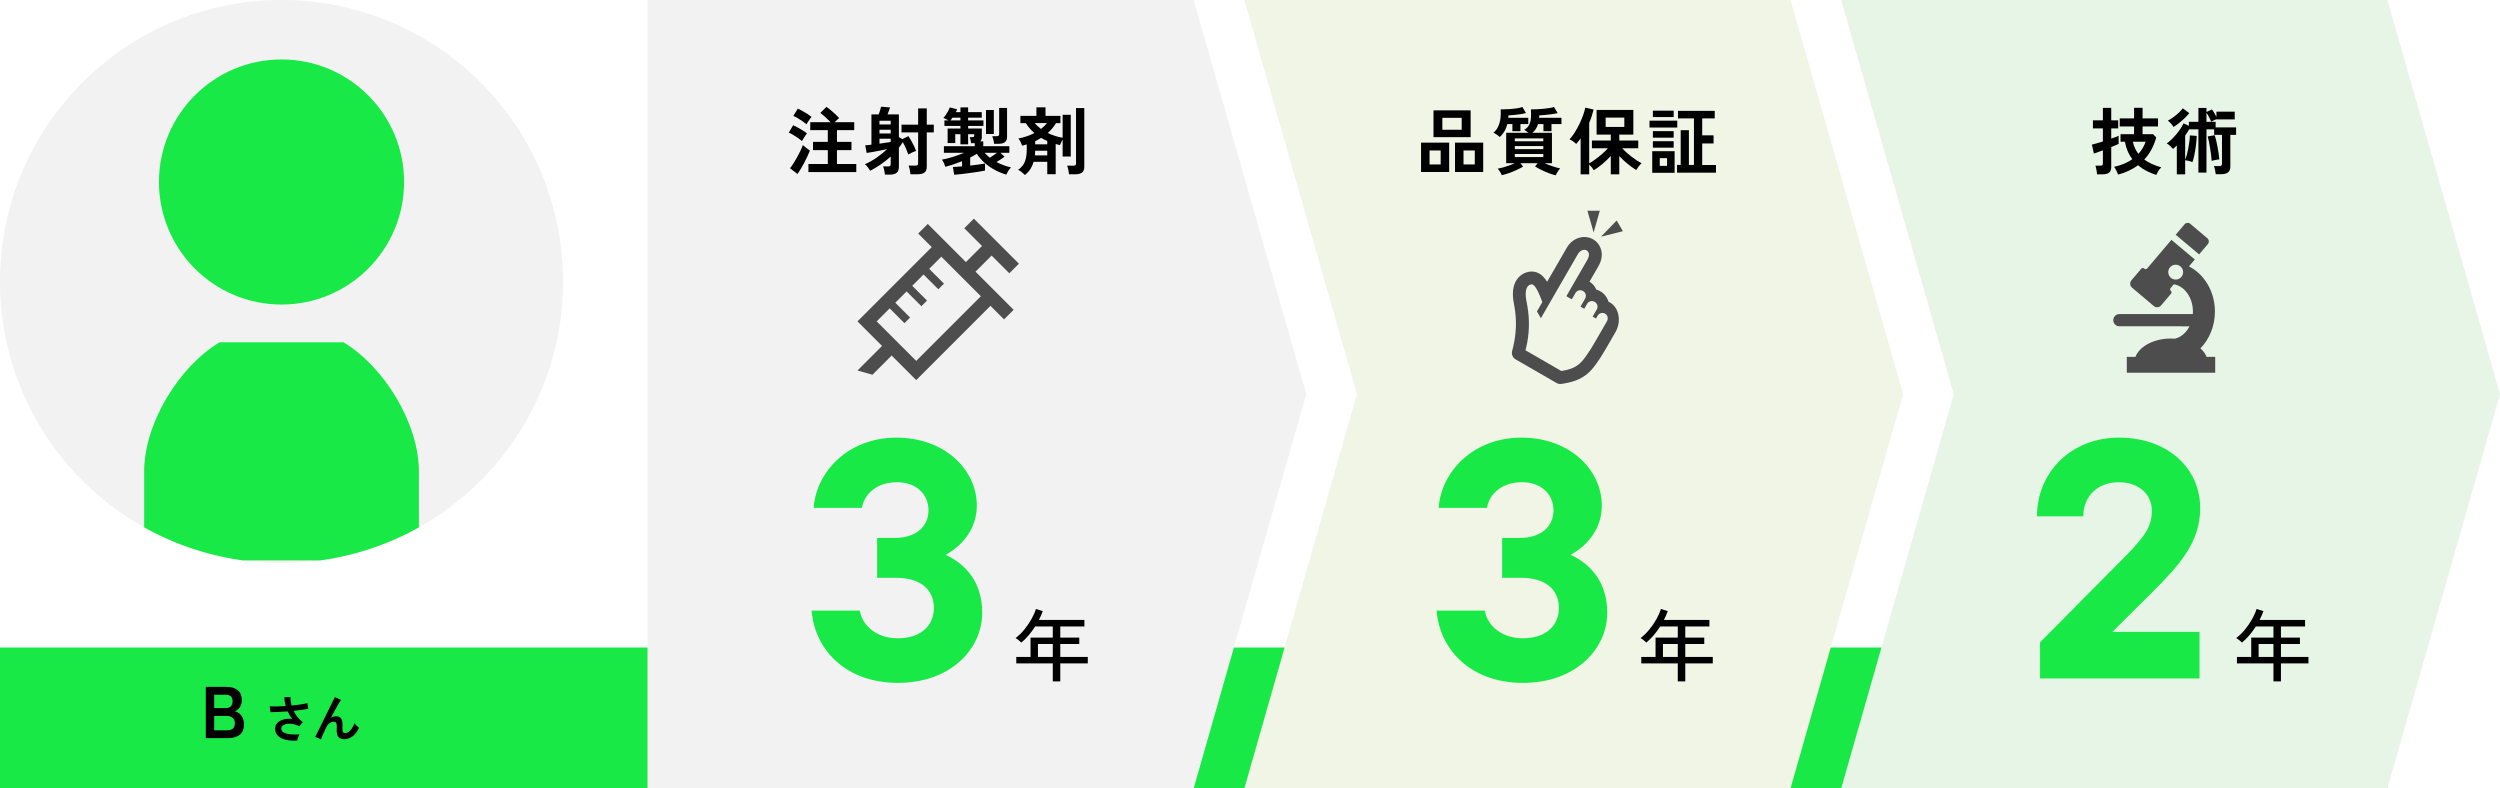
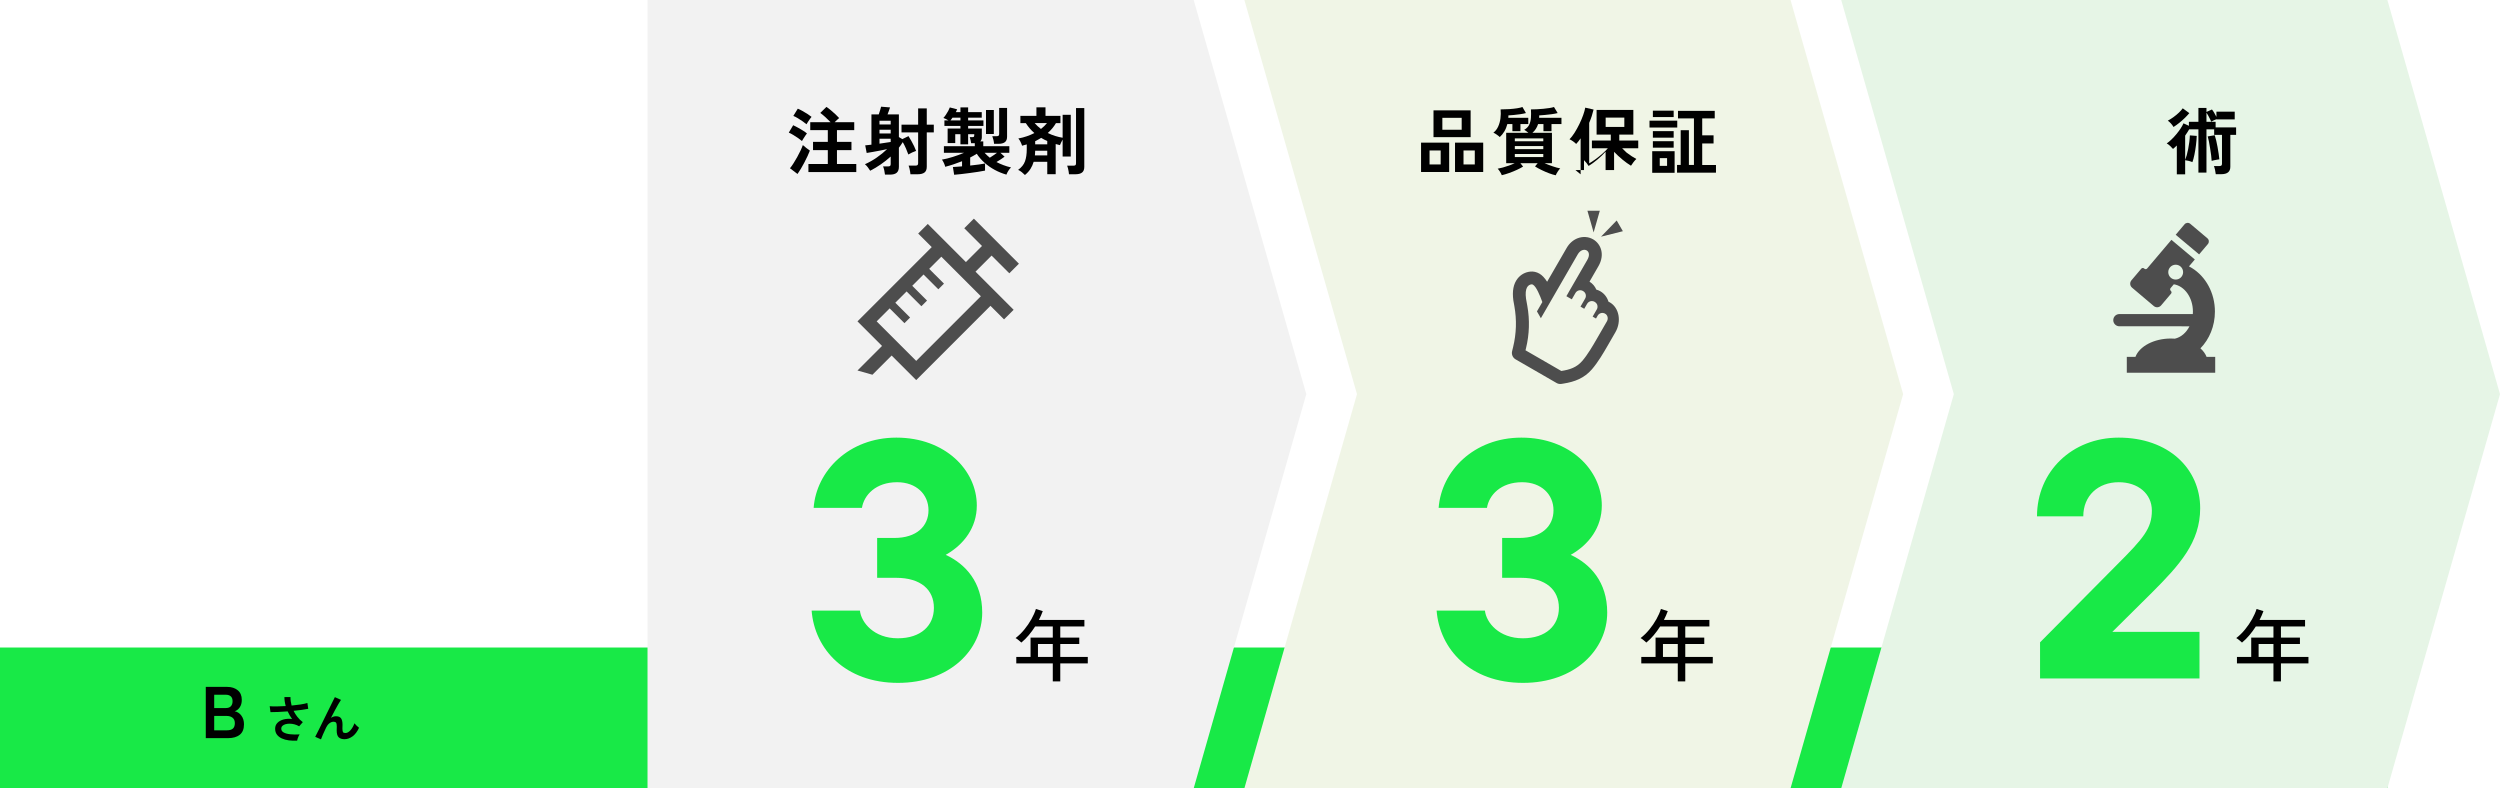
<svg xmlns="http://www.w3.org/2000/svg" id="_レイヤー_2" data-name="レイヤー 2" viewBox="0 0 888 280">
  <defs>
    <style>
      .cls-1 {
        fill: none;
      }

      .cls-2 {
        filter: url(#drop-shadow-1);
      }

      .cls-3 {
        filter: url(#drop-shadow-3);
      }

      .cls-4 {
        filter: url(#drop-shadow-2);
      }

      .cls-5 {
        fill: #e6f5e6;
      }

      .cls-6 {
        fill: #4d4d4d;
      }

      .cls-7 {
        fill: #f0f5e6;
      }

      .cls-8 {
        fill: #18e947;
      }

      .cls-9 {
        fill: #f2f2f2;
      }

      .cls-10 {
        clip-path: url(#clippath);
      }
    </style>
    <clipPath id="clippath">
-       <circle class="cls-1" cx="100" cy="100" r="100" transform="translate(-41.421 100) rotate(-45)" />
-     </clipPath>
+       </clipPath>
    <filter id="drop-shadow-1" x="288.285" y="154.443" width="98.094" height="87.116" filterUnits="userSpaceOnUse">
      <feOffset dx="0" dy="1" />
      <feGaussianBlur result="blur" stdDeviation="2" />
      <feFlood flood-color="#fff" flood-opacity="1" />
      <feComposite in2="blur" operator="in" />
      <feComposite in="SourceGraphic" />
    </filter>
    <filter id="drop-shadow-2" x="510.285" y="154.443" width="98.094" height="87.116" filterUnits="userSpaceOnUse">
      <feOffset dx="0" dy="1" />
      <feGaussianBlur result="blur-2" stdDeviation="2" />
      <feFlood flood-color="#fff" flood-opacity="1" />
      <feComposite in2="blur-2" operator="in" />
      <feComposite in="SourceGraphic" />
    </filter>
    <filter id="drop-shadow-3" x="723.544" y="154.443" width="96.416" height="86.6" filterUnits="userSpaceOnUse">
      <feOffset dx="0" dy="1" />
      <feGaussianBlur result="blur-3" stdDeviation="2" />
      <feFlood flood-color="#fff" flood-opacity="1" />
      <feComposite in2="blur-3" operator="in" />
      <feComposite in="SourceGraphic" />
    </filter>
  </defs>
  <g id="LP">
    <g>
      <g class="cls-10">
        <circle class="cls-9" cx="100" cy="100" r="100" transform="translate(-41.421 100) rotate(-45)" />
        <g>
          <path class="cls-8" d="M99.999,108.174c24.043,0,43.531-19.487,43.531-43.529s-19.488-43.529-43.531-43.529c-24.04,0-43.528,19.488-43.528,43.529s19.488,43.529,43.528,43.529Z" />
          <path class="cls-8" d="M122.004,121.571h-44.01c-14.35,8.611-26.786,28.701-26.786,45.922v31.571h97.584v-31.571c-0-17.221-12.437-37.312-26.788-45.922Z" />
        </g>
      </g>
      <rect class="cls-8" x="0" y="230" width="848" height="50" />
      <polygon class="cls-9" points="230 0 230 140 230 280 424 280 464 140 424 0 230 0" />
      <polygon class="cls-7" points="442 0 482 140 442 280 636 280 676 140 636 0 442 0" />
      <g>
        <path d="M73.093,262.186v-18.2h7.644c1.49,0,2.721.395,3.692,1.184.971.788,1.456,1.928,1.456,3.419,0,1.057-.239,1.937-.715,2.639-.477.702-1.079,1.175-1.807,1.417.936.174,1.72.681,2.353,1.521.632.842.949,1.877.949,3.107,0,1.682-.503,2.921-1.508,3.718-1.005.798-2.383,1.196-4.134,1.196h-7.93ZM76.083,251.5h4.134c.797,0,1.395-.217,1.794-.65.398-.434.598-1.031.598-1.794s-.213-1.335-.637-1.716c-.425-.382-1.027-.572-1.807-.572h-4.082v4.732ZM76.083,259.404h4.524c.953,0,1.659-.203,2.119-.61.459-.407.689-1.054.689-1.938,0-.849-.269-1.486-.806-1.911-.538-.425-1.205-.637-2.002-.637h-4.524v5.096Z" />
        <path d="M105.542,263.086c-1.02.048-1.998.012-2.934-.108s-1.771-.349-2.502-.684c-.732-.336-1.312-.789-1.737-1.359-.426-.57-.639-1.275-.639-2.115,0-.815.27-1.503.81-2.061.54-.559,1.266-.96,2.178-1.206.912-.246,1.92-.303,3.024-.171-.3-.42-.582-.855-.846-1.306-.264-.449-.504-.914-.72-1.395-1.152.084-2.268.153-3.348.207s-1.998.075-2.754.062l-.27-2.105c.66.06,1.497.084,2.511.072,1.014-.013,2.073-.055,3.177-.126-.312-1.104-.468-2.172-.468-3.204h2.16c-.012.504.018,1.011.09,1.521.072.511.174,1.012.306,1.503,1.152-.107,2.229-.239,3.231-.396s1.791-.33,2.367-.522l.306,2.07c-.564.12-1.305.243-2.223.369s-1.911.243-2.979.351c.372.769.831,1.497,1.377,2.188.546.689,1.179,1.299,1.899,1.826l-1.296,1.477c-.516-.3-1.062-.528-1.638-.685-.576-.155-1.143-.236-1.701-.242s-1.065.057-1.521.188c-.457.133-.819.33-1.089.594-.27.265-.405.595-.405.99,0,.588.291,1.041.873,1.359s1.368.528,2.358.63c.99.102,2.085.117,3.285.045-.132.18-.261.411-.387.693s-.234.561-.324.837c-.09.275-.147.51-.171.702Z" />
        <path d="M114.011,262.618l-2.052-.899c.12-.229.321-.621.603-1.18.282-.558.615-1.221.999-1.988.384-.769.789-1.593,1.215-2.476.426-.882.858-1.764,1.296-2.646s.849-1.713,1.233-2.493c.384-.78.72-1.461,1.008-2.043.288-.582.498-1.005.63-1.269l2.178.972c-.24.336-.552.834-.936,1.494-.384.66-.801,1.413-1.251,2.259-.45.846-.909,1.726-1.377,2.637.276-.18.564-.32.864-.423.3-.102.6-.153.9-.153.864,0,1.47.246,1.818.738s.522,1.254.522,2.286c0,.156-.006.375-.018.657-.012.282-.018.507-.018.675,0,.66.072,1.092.216,1.296s.432.306.864.306c.588,0,1.173-.317,1.755-.954.582-.636,1.059-1.47,1.431-2.502.204.265.471.553.801.864.33.312.609.553.837.72-.624,1.368-1.395,2.389-2.313,3.061s-1.869,1.008-2.853,1.008c-.876,0-1.557-.222-2.043-.666-.486-.443-.729-1.26-.729-2.448,0-.155.006-.384.018-.684.012-.3.018-.546.018-.738,0-.636-.084-1.073-.252-1.313-.168-.24-.457-.36-.864-.36-.54,0-1.047.189-1.521.567s-.855.873-1.143,1.484c-.444.937-.828,1.773-1.152,2.512-.324.737-.552,1.305-.684,1.7Z" />
      </g>
      <g class="cls-2">
        <path class="cls-8" d="M348.883,216.6c0,13.199-11.52,24.959-29.879,24.959-18.839,0-29.639-12-30.719-25.679h17.159c.48,4.319,5.04,9.839,13.439,9.839,8.28,0,12.839-4.56,12.839-10.8,0-6.359-4.56-10.679-13.439-10.679h-6.72v-14.16h6.12c7.92,0,12.12-4.199,12.12-9.839,0-5.641-4.32-9.96-11.16-9.96-7.56,0-11.759,4.56-12.479,9.12h-17.159c.96-13.08,12.479-24.959,29.399-24.959,17.279,0,28.559,11.52,28.559,24.118,0,7.68-4.44,13.8-11.04,17.52,6.96,3.24,12.96,9.6,12.96,20.52Z" />
        <path d="M373.948,241.042v-6.412h-12.964v-2.295h5.068v-6.86h7.896v-3.948h-6.272c-.691,1.083-1.447,2.114-2.268,3.094-.822.98-1.699,1.854-2.632,2.618-.224-.205-.532-.476-.924-.812s-.766-.598-1.12-.784c1.12-.858,2.161-1.876,3.122-3.052.961-1.177,1.796-2.398,2.506-3.668.709-1.27,1.241-2.474,1.596-3.612l2.436.756c-.187.522-.397,1.046-.63,1.568-.234.522-.481,1.045-.742,1.567h16.156v2.324h-8.568v3.948h6.748v2.268h-6.748v4.593h9.772v2.295h-9.772v6.412h-2.66ZM368.683,232.335h5.264v-4.593h-5.264v4.593Z" />
      </g>
      <g>
        <path d="M284.859,50.093c-.312-.276-.754-.614-1.326-1.014-.572-.398-1.161-.779-1.768-1.144-.607-.364-1.136-.642-1.586-.832l1.56-2.626c.52.242,1.079.528,1.677.857.598.33,1.183.672,1.755,1.027.572.355,1.057.698,1.456,1.027-.139.173-.33.438-.572.793s-.477.715-.702,1.078c-.226.364-.39.642-.494.832ZM283.273,61.793l-2.678-2.027c.416-.503.845-1.105,1.287-1.808s.875-1.434,1.3-2.197c.424-.762.81-1.512,1.157-2.248.347-.737.624-1.4.832-1.989.312.295.724.642,1.235,1.04s.932.711,1.261.936c-.226.59-.512,1.257-.858,2.002-.347.746-.724,1.504-1.131,2.275s-.819,1.508-1.235,2.21-.806,1.304-1.17,1.807ZM286.471,44.14c-.312-.277-.754-.615-1.326-1.015-.572-.398-1.162-.78-1.768-1.144-.607-.364-1.136-.633-1.586-.807l1.586-2.573c.468.19,1.022.464,1.664.818.641.355,1.256.725,1.846,1.105.589.382,1.049.711,1.378.988-.139.155-.334.407-.585.754s-.49.697-.715,1.053c-.226.355-.39.628-.494.819ZM287.148,61.118v-2.86h6.89v-4.939h-5.252v-2.938h5.252v-4.159h-6.24v-2.809h7.228c-.52-.555-1.123-1.144-1.807-1.768s-1.304-1.136-1.859-1.534l2.184-2.132c.468.295.983.68,1.547,1.156.563.478,1.114.963,1.651,1.456.537.494.979.94,1.326,1.34-.226.173-.485.398-.78.676-.295.277-.572.546-.832.806h6.968v2.809h-6.136v4.159h5.148v2.938h-5.148v4.939h6.864v2.86h-17.004Z" />
        <path d="M314.343,62.028c-.035-.416-.117-.919-.247-1.508s-.273-1.058-.429-1.404h1.716c.347,0,.598-.056.754-.169.156-.112.234-.334.234-.663v-2.678c-1.109,1.005-2.279,1.933-3.51,2.782-1.231.849-2.488,1.604-3.77,2.262-.226-.382-.507-.793-.845-1.235-.338-.441-.68-.802-1.027-1.079,1.473-.658,2.877-1.451,4.212-2.379,1.334-.927,2.557-1.919,3.666-2.977-.832.173-1.686.347-2.561.52-.875.174-1.72.33-2.535.469s-1.534.26-2.158.363l-.52-2.704c.312-.034.654-.068,1.027-.104.373-.034.767-.078,1.183-.13v-10.765h2.6c.173-.484.334-.975.481-1.469.147-.494.264-.914.351-1.261l3.172.26c-.104.33-.234.72-.39,1.17-.156.451-.321.884-.494,1.3h4.03v8.061l1.222.728,2.184-1.065c.346.537.693,1.118,1.04,1.741.347.625.667,1.24.962,1.847.294.606.528,1.161.702,1.664-.399.121-.858.304-1.378.546-.52.243-.979.485-1.378.728-.226-.658-.511-1.382-.858-2.171-.347-.788-.72-1.529-1.118-2.223-.434.711-.893,1.369-1.378,1.976v6.786c0,.953-.256,1.655-.767,2.106-.511.45-1.304.676-2.379.676h-1.794ZM312.393,44.218h3.978v-1.326h-3.978v1.326ZM312.393,47.415h3.978v-1.326h-3.978v1.326ZM312.393,51.03c.71-.104,1.404-.208,2.08-.312.676-.104,1.309-.199,1.898-.286v-1.145h-3.978v1.742ZM323.391,61.898c-.018-.277-.061-.611-.13-1.001-.069-.391-.147-.776-.234-1.157-.087-.381-.182-.685-.286-.91h2.392c.347,0,.598-.061.754-.182.156-.121.234-.347.234-.676v-10.946h-5.902v-2.756h5.902v-5.772h3.068v5.772h2.496v2.756h-2.496v12.194c0,.953-.269,1.638-.806,2.054-.538.416-1.352.624-2.444.624h-2.548Z" />
        <path d="M338.914,62.079l-.442-2.756c.346-.018.806-.048,1.378-.091.572-.043,1.196-.091,1.872-.144v-1.819c-.971.381-1.959.741-2.964,1.079s-2.011.637-3.016.896c-.07-.364-.226-.81-.468-1.339-.243-.528-.477-.932-.702-1.209,1.144-.19,2.422-.507,3.835-.949,1.412-.441,2.751-.932,4.017-1.469h-7.15v-2.34h10.972v-1.066h-1.3c-.035-.294-.1-.667-.195-1.118-.095-.45-.195-.797-.299-1.04h1.014c.295,0,.468-.095.52-.285.035-.035.056-.147.065-.339.009-.19.013-.328.013-.416h-2.184v3.589h-2.73v-3.589h-1.846v3.146h-2.704v-5.174h4.55v-.91h-5.694v-1.977h1.43c-.312-.19-.633-.363-.962-.52s-.607-.269-.832-.338c.277-.295.572-.672.884-1.131s.593-.923.845-1.392c.251-.468.438-.875.559-1.222l2.6.676c-.069.156-.143.316-.221.481-.078.165-.16.334-.247.507h1.638v-1.664h2.73v1.664h4.836v1.977h-4.836v.961h5.434v1.977h-5.434v.91h4.862v3.12c0,.606-.182,1.092-.546,1.456h1.066v1.716h9.256v2.34h-3.172l1.482,1.378c-.382.295-.832.611-1.352.949s-1.032.654-1.534.949c.763.398,1.577.763,2.444,1.092.866.329,1.776.606,2.73.832-.312.277-.629.671-.949,1.183-.321.511-.55.966-.689,1.365-1.456-.416-2.847-.984-4.173-1.703-1.326-.719-2.531-1.563-3.614-2.535-1.083-.971-1.998-2.028-2.743-3.172-.728.468-1.508.91-2.34,1.326v2.86c1.075-.121,2.088-.243,3.042-.364.953-.121,1.699-.243,2.236-.364v2.522c-.676.138-1.491.281-2.444.429-.953.146-1.955.29-3.003.429-1.049.139-2.054.265-3.016.377s-1.798.195-2.509.247ZM337.613,42.761h3.536v-.961h-2.834c-.122.173-.238.342-.351.507s-.23.316-.351.454ZM351.576,56.022c.364-.226.78-.498,1.248-.819.468-.32.901-.628,1.3-.923h-4.394c.277.312.572.611.884.897.312.285.633.567.962.845ZM350.224,47.598v-8.528h2.782v8.528h-2.782ZM353.084,51.081c-.018-.398-.091-.866-.221-1.404-.13-.536-.264-.97-.403-1.3h1.482c.347,0,.594-.052.741-.155.147-.104.221-.321.221-.65v-9.23h2.808v10.219c0,.884-.256,1.525-.767,1.924s-1.278.598-2.301.598h-1.56Z" />
        <path d="M364.055,62.158c-.277-.295-.641-.624-1.092-.988-.451-.363-.893-.641-1.326-.832,1.213-.866,2.028-1.88,2.444-3.042.416-1.161.624-2.591.624-4.29v-1.716c-.572.191-1.126.347-1.664.468-.122-.416-.304-.871-.546-1.364-.243-.494-.503-.897-.78-1.209,1.04-.19,2.037-.451,2.99-.78s1.855-.711,2.704-1.145c-1.179-1.022-2.193-2.2-3.042-3.535h-1.924v-2.574h5.694v-3.016h3.224v3.016h5.304v2.574h-1.586c-.381.658-.819,1.282-1.313,1.871-.494.59-1.027,1.136-1.599,1.639.866.434,1.75.789,2.652,1.066.901.277,1.776.485,2.626.623v-8.138h2.886v14.82h-2.886v-6.032c-.173.295-.342.62-.507.975-.165.355-.316.689-.455,1.002-.243-.069-.494-.135-.754-.195-.26-.061-.512-.126-.754-.195v10.712h-2.99v-4.394h-4.836c-.26.901-.637,1.742-1.131,2.521-.494.78-1.149,1.499-1.963,2.158ZM369.75,45.804c.866-.677,1.577-1.369,2.132-2.08h-4.368c.659.763,1.404,1.456,2.236,2.08ZM367.591,55.19h4.394v-1.638h-4.29c-.018.277-.03.555-.039.832s-.03.546-.065.806ZM367.695,51.264h4.29v-1.171c-.381-.155-.75-.328-1.105-.52-.355-.19-.707-.39-1.053-.598-.329.208-.672.407-1.027.598-.355.191-.724.382-1.105.572v1.118ZM379.708,61.898c-.018-.277-.061-.611-.13-1.001-.069-.391-.147-.771-.234-1.145-.087-.372-.182-.671-.286-.896h2.158c.347,0,.598-.057.754-.169.156-.113.234-.334.234-.663v-19.63h2.938v20.878c0,.918-.26,1.586-.78,2.002s-1.317.624-2.392.624h-2.262Z" />
      </g>
      <path class="cls-6" d="M352.214,90.781l6.295,6.293,3.409-3.409-15.997-15.999-3.409,3.409,6.291,6.297-5.715,5.715-13.541-13.542-3.409,3.413,4.814,4.813-26.378,26.379,8.725,8.725-8.725,8.726,5.315,1.505,6.82-6.821,8.729,8.725,26.376-26.376,4.814,4.813,3.411-3.409-13.541-13.541,5.717-5.715ZM348.402,105.222l-22.965,22.967-14.044-14.039,4.615-4.615,5.252,5.253,2.007-2.007-5.254-5.253,4.011-4.011,5.253,5.253,2.005-2.005-5.252-5.253,4.011-4.011,5.252,5.252,2.005-2.007-5.25-5.25,4.31-4.314,14.042,14.04Z" />
      <g class="cls-4">
        <path class="cls-8" d="M570.883,216.6c0,13.199-11.52,24.959-29.879,24.959-18.839,0-29.639-12-30.719-25.679h17.159c.48,4.319,5.04,9.839,13.439,9.839,8.28,0,12.839-4.56,12.839-10.8,0-6.359-4.56-10.679-13.439-10.679h-6.72v-14.16h6.12c7.92,0,12.12-4.199,12.12-9.839,0-5.641-4.32-9.96-11.16-9.96-7.56,0-11.759,4.56-12.479,9.12h-17.159c.96-13.08,12.479-24.959,29.399-24.959,17.279,0,28.559,11.52,28.559,24.118,0,7.68-4.44,13.8-11.04,17.52,6.96,3.24,12.96,9.6,12.96,20.52Z" />
        <path d="M595.948,241.042v-6.412h-12.964v-2.295h5.068v-6.86h7.896v-3.948h-6.272c-.691,1.083-1.447,2.114-2.268,3.094-.822.98-1.699,1.854-2.632,2.618-.224-.205-.532-.476-.924-.812s-.766-.598-1.12-.784c1.12-.858,2.161-1.876,3.122-3.052.961-1.177,1.796-2.398,2.506-3.668.709-1.27,1.241-2.474,1.596-3.612l2.436.756c-.187.522-.397,1.046-.63,1.568-.234.522-.481,1.045-.742,1.567h16.156v2.324h-8.568v3.948h6.748v2.268h-6.748v4.593h9.772v2.295h-9.772v6.412h-2.66ZM590.683,232.335h5.264v-4.593h-5.264v4.593Z" />
      </g>
      <g>
        <path d="M504.76,61.091v-10.426h9.984v10.426h-9.984ZM507.776,58.413h3.952v-4.966h-3.952v4.966ZM509.18,48.715v-9.516h13.182v9.516h-13.182ZM512.325,46.089h6.864v-4.237h-6.864v4.237ZM516.824,61.091v-10.426h10.01v10.426h-10.01ZM519.84,58.413h4.004v-4.966h-4.004v4.966Z" />
        <path d="M532.709,48.69c-.226-.243-.572-.528-1.04-.858-.468-.329-.875-.562-1.222-.702.728-.554,1.296-1.277,1.703-2.171.407-.893.68-1.872.819-2.938.138-1.066.156-2.119.052-3.159,1.022,0,2.045-.034,3.068-.104,1.022-.068,1.95-.169,2.782-.299s1.464-.281,1.898-.455l1.248,2.158c-.589.156-1.261.291-2.015.403s-1.504.204-2.249.272c-.746.07-1.404.122-1.976.156v.429c0,.147-.009.291-.026.43h7.098v2.21h-2.782v2.548h-2.86v-2.548h-1.794c-.243.971-.603,1.851-1.079,2.639-.477.789-1.019,1.452-1.625,1.989ZM552.599,62.261c-.676-.139-1.465-.377-2.366-.715s-1.794-.724-2.678-1.156c-.884-.434-1.656-.858-2.314-1.274l.936-1.144h-6.136l.962,1.195c-.607.382-1.343.771-2.21,1.17s-1.772.768-2.717,1.105c-.945.338-1.825.602-2.639.793-.122-.33-.325-.729-.611-1.196-.286-.468-.568-.841-.845-1.118.502-.086,1.105-.225,1.807-.416.702-.19,1.425-.42,2.171-.688.745-.269,1.43-.55,2.054-.845h-3.016v-10.79h7.904c-.243-.208-.507-.412-.793-.611s-.524-.351-.715-.455c.814-.45,1.399-1.04,1.755-1.768.355-.729.567-1.561.637-2.496.069-.937.069-1.933,0-2.99.606,0,1.295-.017,2.067-.052.771-.035,1.556-.092,2.353-.169.797-.078,1.529-.169,2.197-.273.667-.104,1.192-.225,1.573-.364l1.3,2.158c-.589.156-1.296.291-2.119.403-.824.112-1.634.204-2.431.272-.797.07-1.465.122-2.002.156,0,.139-.004.282-.013.429-.009.147-.013.291-.013.43h7.93v2.21h-3.536v2.548h-2.86v-2.548h-1.898c-.399,1.266-1.075,2.305-2.028,3.12h6.942v10.79h-2.626c.884.381,1.841.75,2.873,1.104,1.031.355,1.928.603,2.691.741-.277.277-.577.663-.897,1.157-.321.493-.551.923-.689,1.286ZM538.065,50.171h10.114v-1.014h-10.114v1.014ZM538.065,52.98h10.114v-1.092h-10.114v1.092ZM538.065,55.787h10.114v-1.092h-10.114v1.092Z" />
-         <path d="M561.44,61.923v-12.792c-.26.382-.52.737-.78,1.066-.26.329-.529.642-.806.937-.278-.295-.642-.603-1.092-.924-.451-.32-.875-.567-1.274-.74.606-.607,1.213-1.392,1.82-2.354s1.174-1.989,1.703-3.081.975-2.149,1.339-3.172c.364-1.022.607-1.898.728-2.626l2.964.676c-.174.746-.39,1.518-.65,2.314-.26.797-.563,1.604-.91,2.418v14.378c.641-.364,1.369-.841,2.184-1.431.814-.589,1.62-1.23,2.418-1.924.797-.692,1.473-1.36,2.028-2.002h-5.668v-2.756h6.708v-2.105h-5.044v-8.763h13.052v8.763h-4.992v2.105h6.734v2.756h-5.72c.451.485.971.993,1.56,1.521s1.205,1.036,1.846,1.521c.641.485,1.265.928,1.872,1.326.606.399,1.144.72,1.612.962-.33.295-.672.676-1.027,1.145-.355.468-.646.884-.871,1.248-.954-.572-1.967-1.301-3.042-2.185-1.075-.884-2.063-1.803-2.964-2.756v6.474h-3.016v-6.525c-.884.988-1.868,1.933-2.951,2.834-1.083.901-2.11,1.646-3.081,2.236-.191-.312-.438-.663-.741-1.054-.304-.39-.603-.724-.897-1.001v3.51h-3.042ZM570.332,45.076h6.63v-3.302h-6.63v3.302Z" />
+         <path d="M561.44,61.923v-12.792c-.26.382-.52.737-.78,1.066-.26.329-.529.642-.806.937-.278-.295-.642-.603-1.092-.924-.451-.32-.875-.567-1.274-.74.606-.607,1.213-1.392,1.82-2.354s1.174-1.989,1.703-3.081.975-2.149,1.339-3.172c.364-1.022.607-1.898.728-2.626l2.964.676c-.174.746-.39,1.518-.65,2.314-.26.797-.563,1.604-.91,2.418v14.378c.641-.364,1.369-.841,2.184-1.431.814-.589,1.62-1.23,2.418-1.924.797-.692,1.473-1.36,2.028-2.002h-5.668v-2.756h6.708v-2.105h-5.044v-8.763h13.052v8.763h-4.992v2.105h6.734v2.756h-5.72c.451.485.971.993,1.56,1.521c.641.485,1.265.928,1.872,1.326.606.399,1.144.72,1.612.962-.33.295-.672.676-1.027,1.145-.355.468-.646.884-.871,1.248-.954-.572-1.967-1.301-3.042-2.185-1.075-.884-2.063-1.803-2.964-2.756v6.474h-3.016v-6.525c-.884.988-1.868,1.933-2.951,2.834-1.083.901-2.11,1.646-3.081,2.236-.191-.312-.438-.663-.741-1.054-.304-.39-.603-.724-.897-1.001v3.51h-3.042ZM570.332,45.076h6.63v-3.302h-6.63v3.302Z" />
        <path d="M585.906,45.31v-2.444h9.854v2.444h-9.854ZM586.867,61.377v-7.67h7.956v7.67h-7.956ZM587.101,41.591v-2.287h7.384v2.287h-7.384ZM587.101,48.898v-2.314h7.384v2.314h-7.384ZM587.101,52.459v-2.313h7.384v2.313h-7.384ZM589.545,58.908h2.6v-2.73h-2.6v2.73ZM595.681,61.326v-2.73h1.3v-12.35h2.912v12.35h1.794v-16.535h-5.668v-2.679h13.052v2.679h-4.446v6.006h4.03v2.886h-4.03v7.644h4.888v2.73h-13.832Z" />
      </g>
      <polygon class="cls-5" points="654 0 694 140 654 280 848 280 888 140 848 0 654 0" />
      <g class="cls-3">
        <path class="cls-8" d="M750.303,223.44h30.959v16.559h-56.638v-12.839l27.359-27.6c9.359-9.359,12.359-12.839,12.359-19.199,0-5.999-4.92-10.079-11.76-10.079-7.319,0-12.599,4.8-12.599,12.119h-16.439c0-15.959,12.479-27.958,29.039-27.958,17.64,0,28.919,11.039,28.919,25.078,0,12.12-7.319,20.159-17.159,29.999l-14.04,13.92Z" />
        <path d="M807.528,241.042v-6.412h-12.964v-2.295h5.068v-6.86h7.896v-3.948h-6.272c-.691,1.083-1.447,2.114-2.268,3.094-.822.98-1.699,1.854-2.632,2.618-.224-.205-.532-.476-.924-.812s-.766-.598-1.12-.784c1.12-.858,2.161-1.876,3.122-3.052.961-1.177,1.796-2.398,2.506-3.668.709-1.27,1.241-2.474,1.596-3.612l2.436.756c-.187.522-.397,1.046-.63,1.568-.234.522-.481,1.045-.742,1.567h16.156v2.324h-8.568v3.948h6.748v2.268h-6.748v4.593h9.772v2.295h-9.772v6.412h-2.66ZM802.264,232.335h5.264v-4.593h-5.264v4.593Z" />
      </g>
      <g>
-         <path d="M744.892,61.923c-.018-.26-.061-.589-.13-.987-.07-.399-.143-.793-.221-1.184-.078-.39-.169-.688-.273-.896h1.716c.347,0,.594-.057.741-.169.147-.113.221-.334.221-.663v-4.628c-.728.277-1.382.52-1.963.728-.581.208-.992.347-1.235.416l-.702-3.172c.416-.087.971-.233,1.664-.442.693-.207,1.438-.433,2.236-.676v-4.654h-3.536v-2.859h3.536v-4.42h2.964v4.42h2.47v2.859h-2.47v3.641c.606-.208,1.144-.403,1.612-.585.468-.183.806-.325,1.014-.429v2.886c-.191.104-.524.256-1.001.455-.477.199-1.019.42-1.625.663v7.124c0,.9-.256,1.556-.767,1.963-.512.407-1.287.61-2.327.61h-1.924ZM765.9,62.131c-1.196-.381-2.344-.854-3.445-1.417-1.101-.563-2.11-1.234-3.029-2.015-.988.728-2.067,1.369-3.237,1.924s-2.448,1.022-3.835,1.404c-.139-.416-.338-.884-.598-1.404-.26-.52-.537-.979-.832-1.378,2.513-.52,4.671-1.421,6.474-2.704-.642-.832-1.183-1.759-1.625-2.782-.442-1.022-.776-2.157-1.001-3.405h-1.56v-2.679h4.81v-2.756h-5.096v-2.859h5.096v-3.771h3.016v3.771h5.486v2.859h-5.486v2.756h3.744l1.118,1.145c-.434,1.56-1.005,2.994-1.716,4.303-.711,1.309-1.56,2.492-2.548,3.549,1.525,1.127,3.545,2.055,6.058,2.782-.433.382-.806.845-1.118,1.392-.312.546-.538.975-.676,1.286ZM759.556,54.644c1.144-1.23,2.002-2.661,2.574-4.29h-4.55c.381,1.664,1.04,3.094,1.976,4.29Z" />
        <path d="M773.205,61.923v-10.243c-.225.226-.451.438-.676.637-.226.199-.451.395-.676.585-.243-.295-.585-.65-1.027-1.066s-.845-.71-1.209-.884c.555-.381,1.126-.858,1.716-1.43.589-.572,1.161-1.191,1.716-1.859.555-.667,1.053-1.334,1.495-2.002.442-.667.784-1.287,1.027-1.858l1.924.884v-1.431h3.38v-4.914h2.86v1.431l1.95-.884c.243.277.511.672.806,1.183.294.512.555.992.78,1.443v-1.847h6.5v2.73h-6.5v-.053c-.278.104-.594.239-.949.403-.355.165-.654.316-.897.455-.104-.26-.256-.585-.455-.975-.199-.391-.407-.789-.624-1.196s-.42-.75-.611-1.027v3.25h3.25v2.002h7.28v2.652h-2.054v11.336c0,1.751-1.066,2.626-3.198,2.626h-1.976c-.035-.398-.117-.896-.247-1.495-.13-.598-.265-1.062-.403-1.391h1.872c.347,0,.598-.057.754-.169.156-.112.234-.334.234-.663v-10.244h-2.782v-1.976h-2.73v15.366h-2.86v-15.366h-3.276c-.225.381-.455.758-.689,1.131-.234.373-.481.741-.741,1.104v8.606c.173-.398.355-.932.546-1.599.19-.668.364-1.408.52-2.224.156-.814.29-1.642.403-2.483.113-.84.178-1.633.195-2.379l2.444.183c-.035,1.022-.126,2.123-.273,3.302-.147,1.179-.33,2.301-.546,3.367-.217,1.066-.455,1.945-.715,2.639-.364-.156-.793-.299-1.287-.429-.494-.13-.923-.212-1.287-.247v5.018h-2.964ZM772.035,45.102c-.225-.398-.533-.814-.923-1.248s-.758-.763-1.105-.988c.676-.364,1.36-.797,2.054-1.3.693-.503,1.326-1.027,1.898-1.573.572-.546,1.022-1.053,1.352-1.521l2.34,1.716c-.451.537-.993,1.113-1.625,1.729-.633.616-1.296,1.2-1.989,1.755-.693.556-1.361,1.032-2.002,1.431ZM785.582,57.14c-.018-.503-.078-1.153-.182-1.95s-.226-1.629-.364-2.496c-.139-.866-.282-1.681-.429-2.444-.147-.763-.291-1.36-.429-1.794l2.496-.416c.173.503.347,1.123.52,1.859.173.737.334,1.517.481,2.34.147.823.277,1.616.39,2.379.112.763.195,1.422.247,1.976-.226.018-.516.062-.871.131-.355.069-.702.139-1.04.208s-.611.139-.819.208Z" />
      </g>
      <g>
        <path class="cls-6" d="M784.245,86.681c.509-.606.437-1.518-.169-2.032l-6.092-5.153c-.606-.515-1.511-.436-2.026.169l-3.109,3.668-.033.039-.011.013,8.319,6.977,3.121-3.681Z" />
        <path class="cls-6" d="M783.769,126.758c-.422-1.112-1.176-2.136-2.179-3.029,3.159-3.224,5.148-7.882,5.148-13.055,0-6.675-3.314-12.49-8.18-15.473-.008-.005-.015-.011-.023-.015-.093-.056-.189-.105-.283-.159-.24-.141-.479-.282-.726-.409l2.057-2.429.008-.009.011-.013-8.32-6.978-8.615,10.17c-.248.293-.687.331-.981.084l-.117-.098c-.294-.247-.733-.21-.981.084l-3.518,4.149c-.646.77-.555,1.93.215,2.584l7.744,6.551c.77.654,1.921.555,2.576-.215l3.555-4.194c.25-.295.212-.737-.084-.986-.296-.248-.334-.691-.084-.986l1.146-1.353c3.82.62,6.784,4.726,6.784,9.695,0,.298-.015.591-.036.882h-26.083c-1.199,0-2.171.972-2.171,2.171,0,1.199.972,2.171,2.171,2.171h17.276l7.625.008c-1.145,2.264-3.006,3.896-5.183,4.389-.455-.032-.914-.053-1.382-.053-6.092,0-11.206,2.771-12.633,6.516h-3.068v5.611l-0.0.017h0v.017h31.402v-5.645h-3.069ZM772.806,99.3c-1.458,0-2.639-1.181-2.639-2.638,0-1.457,1.181-2.638,2.639-2.638,1.457,0,2.638,1.181,2.638,2.638,0,1.457-1.181,2.638-2.638,2.638Z" />
      </g>
      <g>
        <path class="cls-6" d="M571.822,107.407c-.16-.092-.323-.176-.489-.25-.475-1.569-1.511-2.9-2.892-3.698-.457-.264-.936-.463-1.432-.597-.493-1.168-1.33-2.151-2.415-2.822l3.159-5.471c2.409-4.173.873-7.969-1.889-9.564-1.632-.942-3.621-1.085-5.456-.392l-.002.001c-1.623.617-2.981,1.809-3.926,3.446l-4.719,8.173-2.226,3.842c-.871-1.375-1.778-2.327-2.747-2.886-1.005-.58-2.121-.829-3.227-.717-1.8.181-3.402,1.058-4.51,2.468-1.475,1.873-1.97,4.421-1.51,7.788l.358,2.001c.875,4.878.721,9.793-.459,14.609l-.346,1.411c-.276,1.122.231,2.309,1.232,2.887l14.567,8.41c.514.297,1.12.41,1.709.319l.665-.104c4.127-.634,7.47-1.978,10.131-5.028,2.212-2.526,4.304-6.148,5.541-8.292l2.86-4.954c2.216-3.837,1.309-8.683-1.978-10.581ZM567.003,120.669c-1.174,2.034-3.106,5.379-5.023,7.574-2.005,2.29-4.394,3.062-7.4,3.526l-12.725-7.346.169-.688c1.215-4.949,1.377-10.098.475-15.113l-.452-2.511c-.519-3.786.679-4.985,1.968-5.115.164-.011.329.032.501.132,1.16.67,2.454,3.744,3.324,6.162l-0.0 0-1.916,3.319.927,1.601.457.804.005-.008.009.016,13.098-22.686c.898-1.556,2.302-1.894,3.174-1.391.823.475,1.183,1.694.225,3.353l-6.727,11.651.01.006-.715,1.238-.002.004-.008.014,1.925,1.112.725-1.256.062-.108.52-.901c.534-.925,1.717-1.242,2.641-.708l.088.051c.925.534,1.242,1.717.708,2.642l-1.642,2.844-.005.009-.008.014,1.33.768.788-1.364.239-.414c.176-.305.425-.543.71-.707.58-.335,1.315-.357,1.931-.001l.093.054c.729.421,1.082,1.242.934,2.022-.039.214-.112.421-.226.618l-.449.778-1.021,1.768-.007.011 0.0 0-.008.014,1.171.676.007.004.014.008s.638-1.128.677-1.172c.198-.299.477-.52.786-.656.618-.283,1.38-.231,1.983.233.78.6.931,1.725.439,2.578l-3.778,6.544 0.0 0Z" />
        <polygon class="cls-6" points="575.346 80.221 574.246 78.316 568.677 84.071 576.446 82.126 575.346 80.221" />
        <polygon class="cls-6" points="566.054 74.857 568.254 74.857 566.054 82.557 563.854 74.857 566.054 74.857" />
      </g>
    </g>
  </g>
</svg>